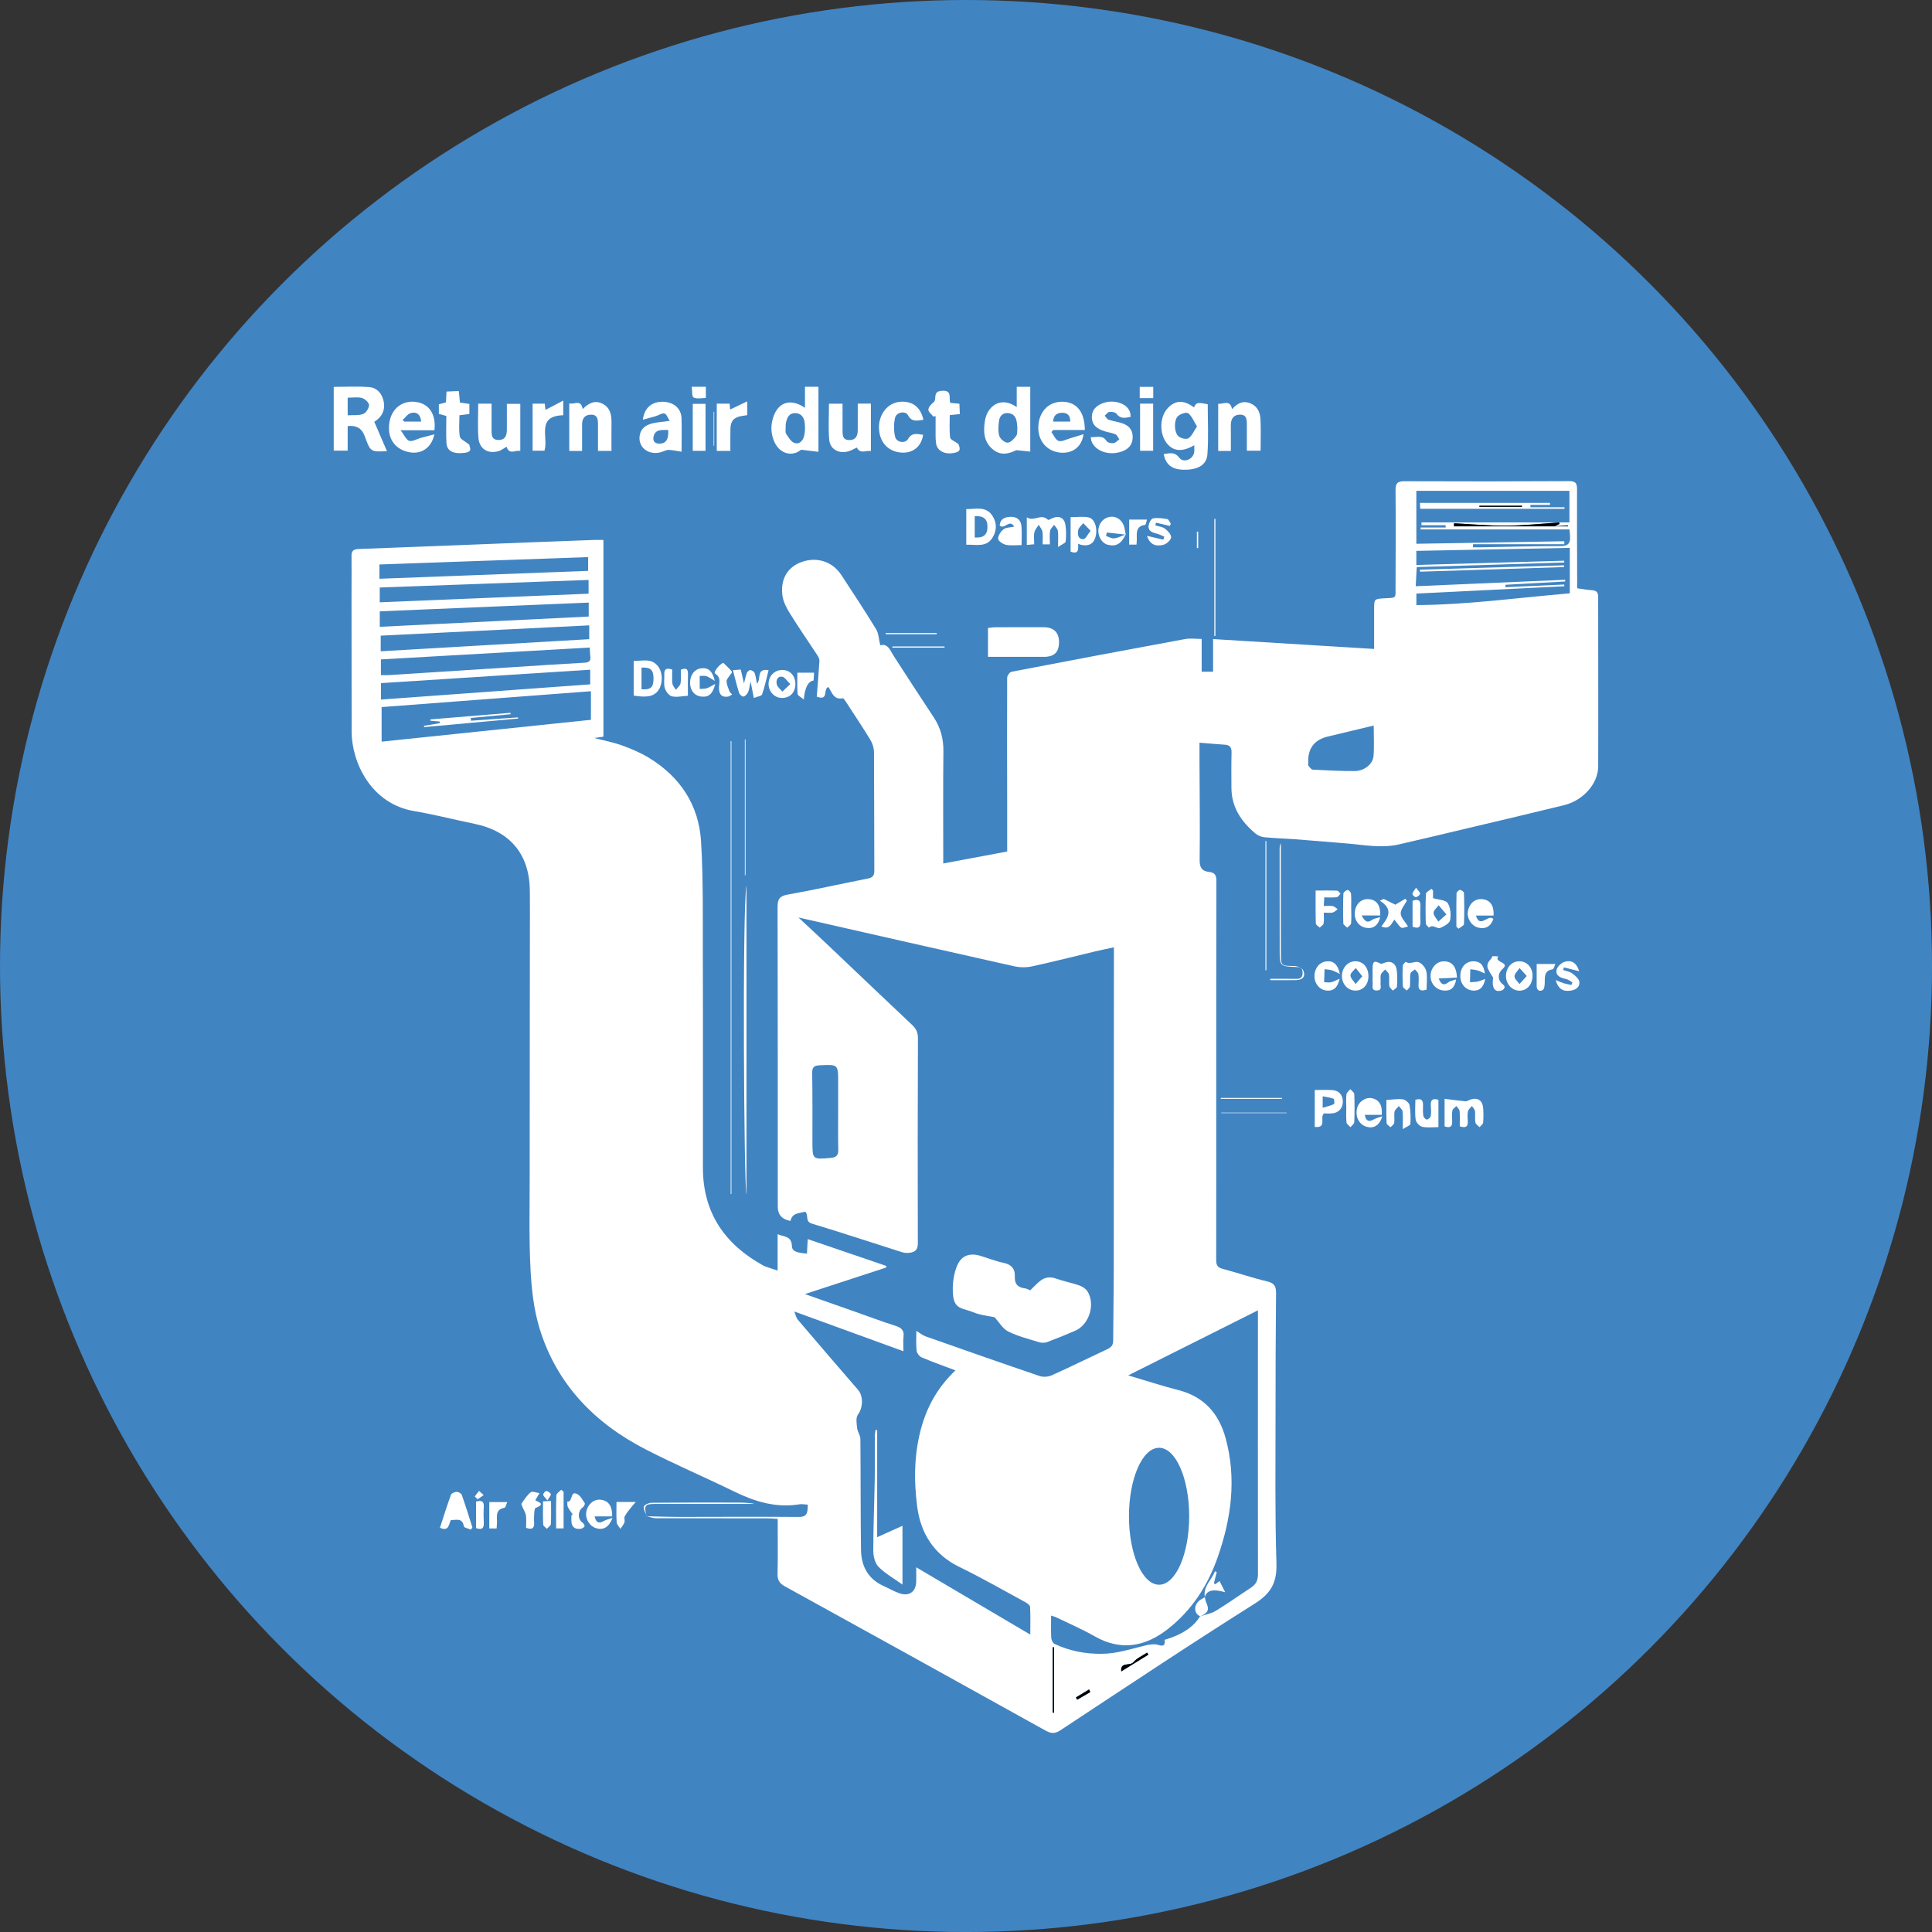
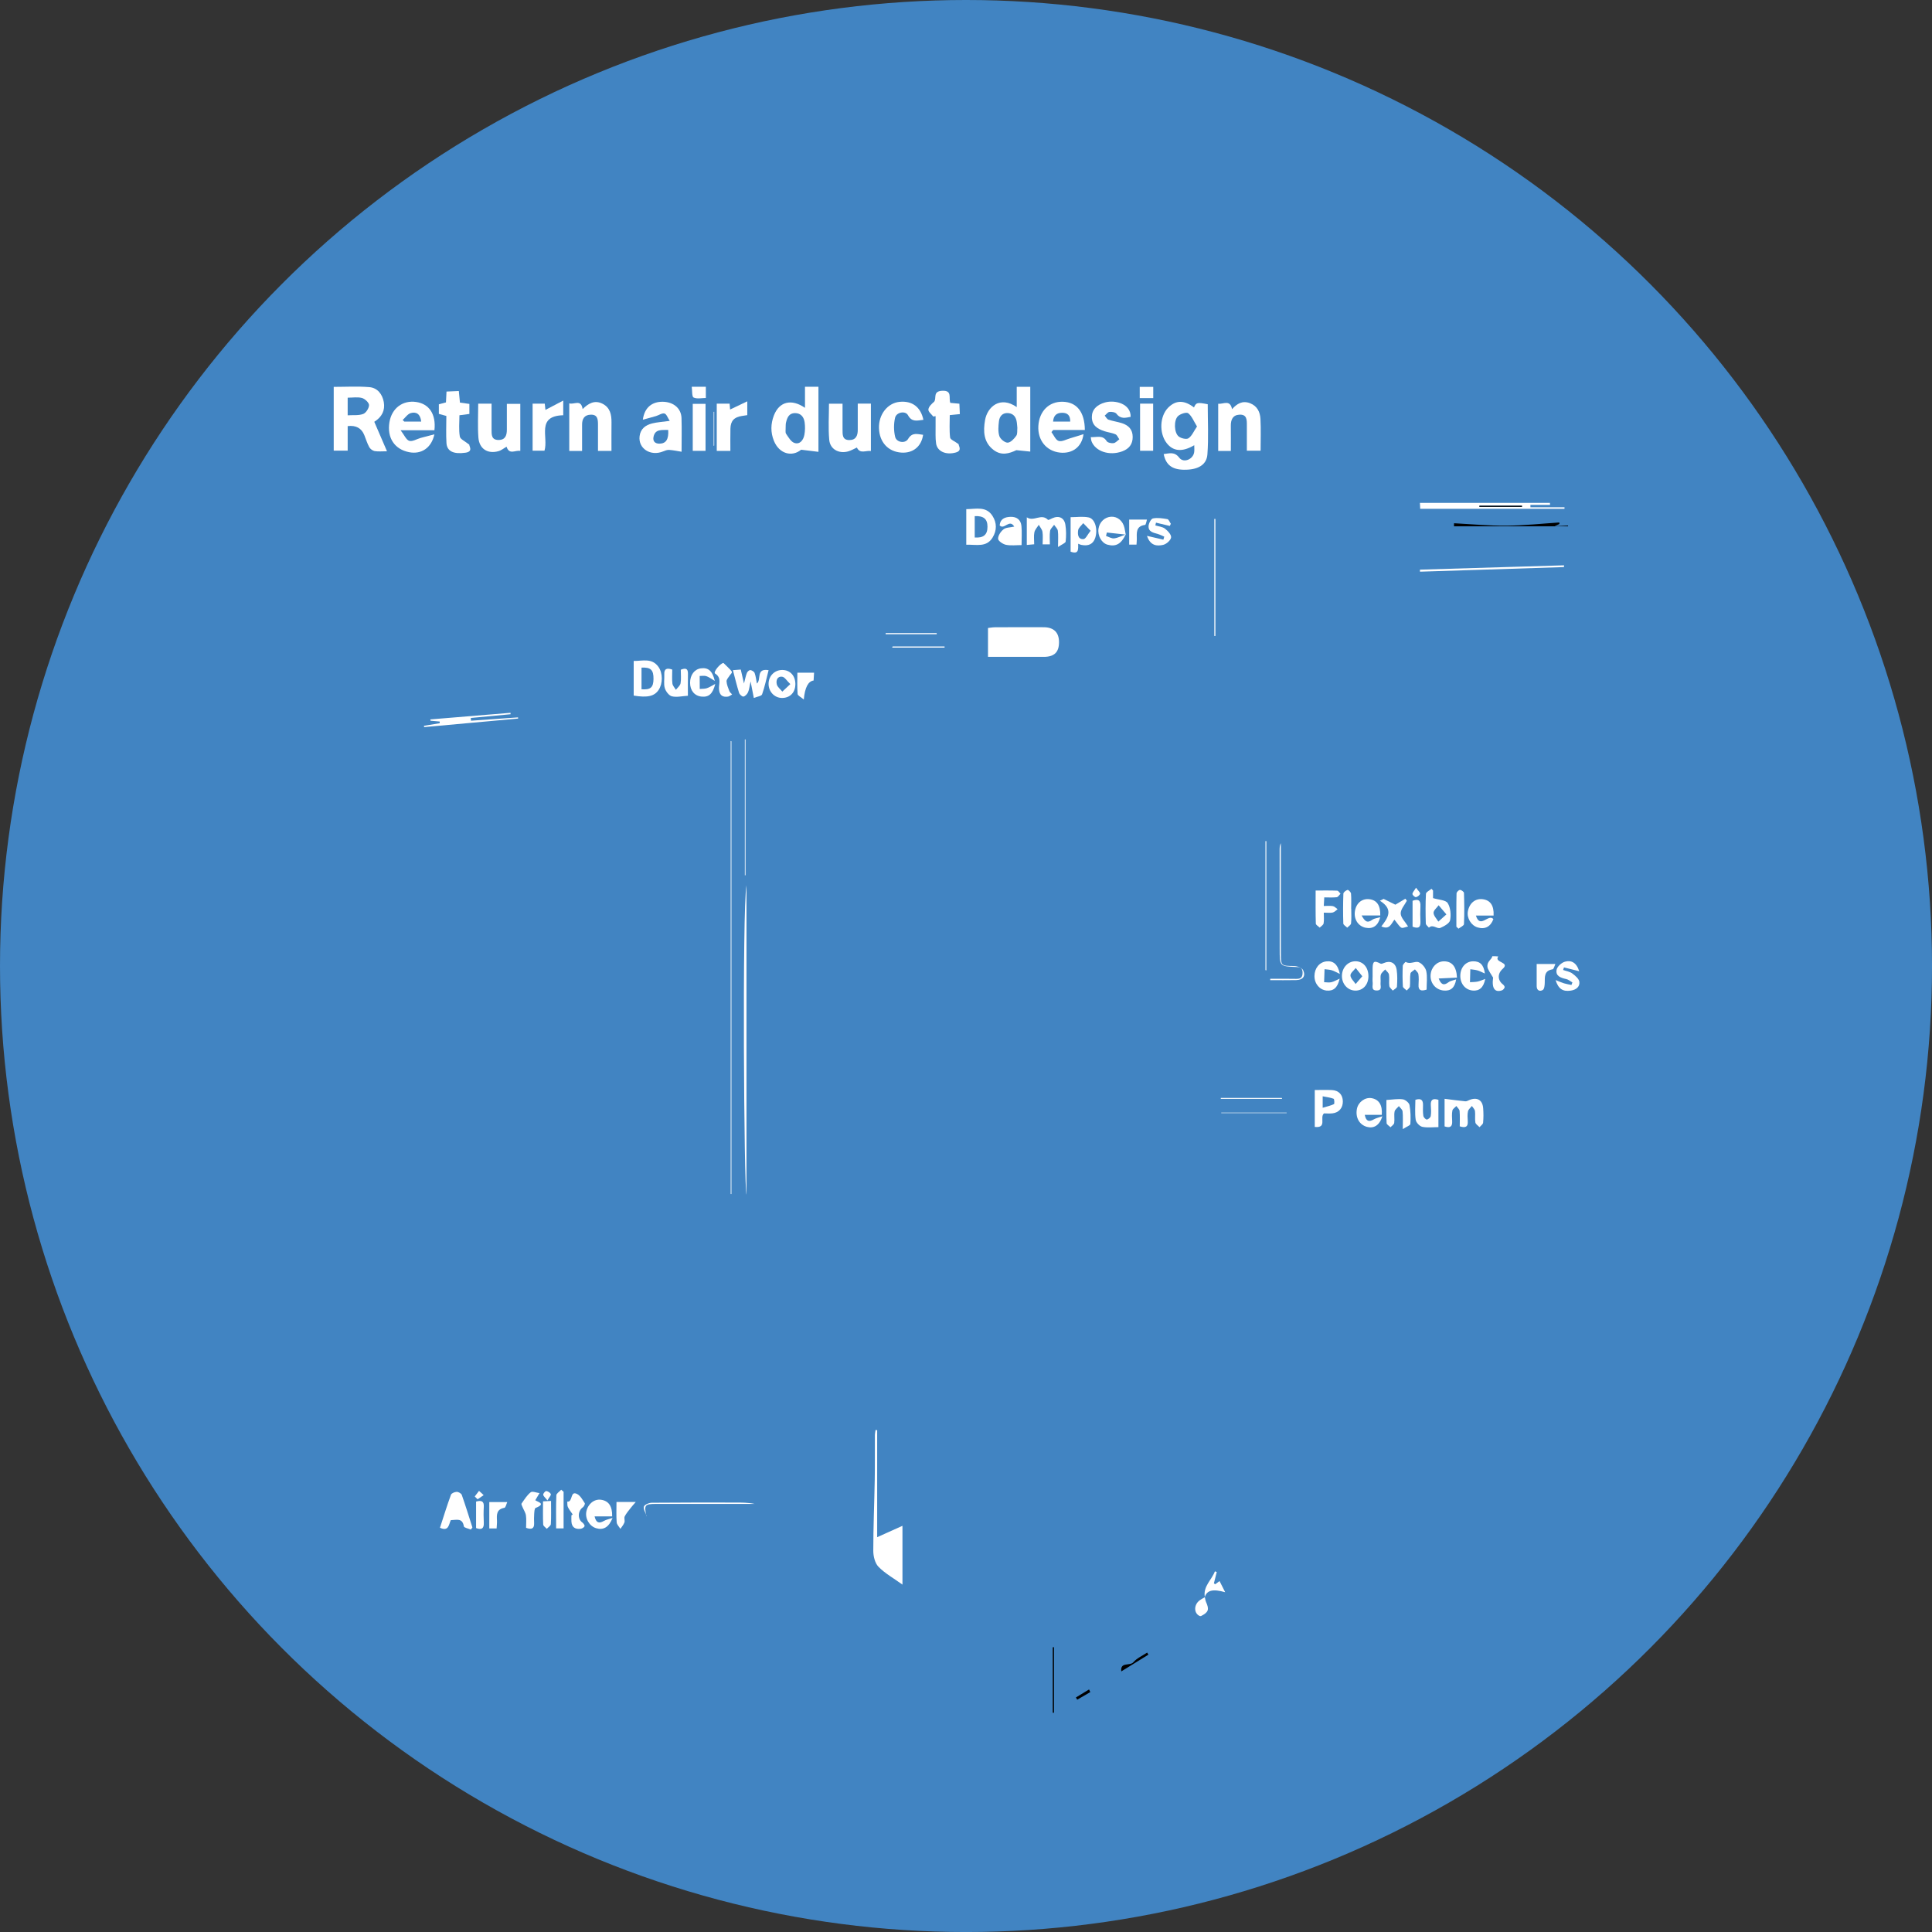
<svg xmlns="http://www.w3.org/2000/svg" id="Layer_2" data-name="Layer 2" viewBox="0 0 825.09 825.09">
  <rect x="0" y="0" width="825.09" height="825.09" fill="#333333" stroke="none" />
  <defs>
    <style>      .cls-1 {        fill: #fff;      }      .cls-2 {        fill: #4184c2;      }    </style>
  </defs>
  <g id="Layer_1-2" data-name="Layer 1">
    <circle class="cls-2" cx="412.55" cy="412.55" r="412.55" />
    <g>
-       <path class="cls-1" d="m276.08,647.54c4.79.1,9.58.28,14.36.28,16.9.01,33.8-.14,50.7.01,3.95.04,3.72-2.26,3.84-5.23-1.24-.07-2.42-.35-3.52-.17-9.91,1.62-18.9-1.05-27.71-5.35-12.63-6.17-25.59-11.7-38.08-18.13-21.82-11.22-37.98-27.87-45.27-51.7-2.45-8.02-3.39-16.68-3.83-25.11-.67-12.83-.37-25.71-.36-38.57,0-38.16.06-76.32.1-114.48,0-2.72-.04-5.45-.03-8.17.04-15.79-8.2-25.91-23.59-29.08-8.65-1.78-17.21-4-25.91-5.47-18.32-3.09-26.58-20.78-26.61-33.89-.03-19.64-.04-39.28-.05-58.91,0-5.35.07-10.69,0-16.04-.03-2.21.74-2.98,3.06-3.07,24.3-.88,48.59-1.88,72.89-2.83,9.15-.36,18.3-.69,27.46-1.03,1.29-.05,2.58,0,4.17,0v84.01c-1.43.21-2.7.39-3.92.57,3.92,1.02,7.99,1.78,11.83,3.16,3.98,1.43,7.95,3.12,11.55,5.31,13.37,8.15,21.31,20.22,22.24,35.76.99,16.53.69,33.14.75,49.71.1,29.9.02,59.79.04,89.69.02,19.14,9.34,32.58,25.72,41.63.66.37,1.4.59,2.12.84,1.21.42,2.44.81,4.06,1.34v-15.54c2.86,1.21,5.98.68,6.12,5.19.08,2.7,3.6,2.77,6.42,3.12.1-1.96.2-3.76.32-6.21,11.4,3.89,22.49,7.67,33.57,11.46-.02.23-.05.45-.07.68-11.36,3.71-22.73,7.43-34.7,11.34,7.21,2.54,13.93,4.9,20.64,7.26,6.07,2.14,12.09,4.4,18.21,6.36,2.51.8,3.59,2.01,3.26,4.67-.22,1.82-.04,3.69-.04,6.12-15.45-5.63-30.6-11.14-46.63-16.98.69,1.67.87,2.74,1.47,3.44,8.55,10.04,17.12,20.05,25.77,30.01,2.39,2.75,2.09,7.79-.05,10.63-.96,1.28-.54,3.8-.33,5.72.17,1.57,1.37,3.07,1.39,4.61.16,15.82.05,31.63.27,47.45.1,6.92,3.02,12.41,9.67,15.39,2.28,1.03,4.47,2.32,6.83,3.13,4.05,1.38,6.89-.66,7.06-4.87.08-1.92.01-3.84.01-6.26,16.34,9.64,32.13,18.95,48.72,28.74,0-4.6.12-8.25-.1-11.88-.05-.74-1.31-1.58-2.18-2.05-9.29-5.04-18.47-10.33-27.97-14.94-11.03-5.34-16.61-14.54-18.07-25.92-1.48-11.55-1.3-23.28,2.1-34.7,2.67-8.97,7.27-16.71,14.27-23.34-4.98-1.88-9.77-3.57-14.43-5.55-.99-.42-2.06-1.85-2.17-2.91-.31-2.76-.1-5.57-.1-8.42,1.64,1,2.66,1.9,3.85,2.32,16.24,5.72,32.49,11.43,48.79,16.97,1.54.52,3.69.36,5.18-.31,7.95-3.57,15.77-7.45,23.67-11.13,1.62-.76,2.55-1.64,2.56-3.59.03-10.14.24-20.28.25-30.42.05-44.08.05-88.15.07-132.23,0-1.62,0-3.24,0-5.41-2.96.64-5.47,1.14-7.96,1.73-9.02,2.15-18,4.45-27.05,6.41-2.44.53-5.19.49-7.63-.05-30.51-6.82-60.98-13.77-92.09-20.83,4.68,4.37,9.02,8.37,13.29,12.43,11.79,11.18,23.52,22.42,35.36,33.55,1.75,1.65,2.39,3.31,2.38,5.69-.1,28.48-.14,56.95-.05,85.43,0,2.86.45,5.48-3.25,6.05-1.1.17-2.35.15-3.4-.18-12.87-4.07-25.68-8.34-38.6-12.24-3.05-.92-1.23-3.62-2.84-5.11-2.39.77-5.53.37-6.29,3.97q-5.43-.97-5.43-6.06c0-42.66.02-85.32-.08-127.98,0-3.29.74-4.7,4.29-5.32,11.47-2.04,22.85-4.62,34.28-6.86,2.18-.43,2.75-1.39,2.74-3.5-.09-16.8-.02-33.61-.14-50.41-.01-1.75-.57-3.7-1.48-5.2-3.39-5.59-7.03-11.03-10.6-16.52-.35-.53-.94-1.43-1.26-1.36-3.86.77-4.6-2.46-6.07-4.79-2.55.54.36,6.13-5.04,4.1.39-4.89.85-10.07,1.15-15.27.05-.83-.47-1.79-.97-2.55-3.88-5.93-7.94-11.75-11.67-17.77-1.46-2.35-2.84-5.04-3.18-7.71-.89-7.06,2.35-12.16,8.32-14.25,6.51-2.27,13.11-.13,16.87,5.62,5.02,7.66,10.06,15.31,14.83,23.12,1.11,1.81,1.14,4.28,1.77,6.89,3.29-.92,4.17,2.08,5.68,4.42,5.67,8.8,11.37,17.58,17.15,26.31,2.93,4.43,4.2,9.16,4.14,14.5-.17,15.8-.06,31.61-.06,47.94,9.02-1.69,17.82-3.34,27.3-5.12,0-6.34,0-12.63,0-18.92-.03-18.41-.09-36.82-.01-55.23,0-.9,1.06-2.46,1.83-2.6,24.71-4.76,49.43-9.42,74.18-13.98,2.18-.4,4.5-.05,7.06-.05v13.99h4.88v-13.93c22.94,1.41,45.58,2.8,68.77,4.22,0-5.93.01-11.35,0-16.77-.01-4.57-.02-4.6,4.37-4.86,5.41-.32,4.77.26,4.78-5.22.05-13.64.12-27.28,0-40.91-.03-3,.84-3.88,3.88-3.86,23.44.11,46.89.08,70.33-.04,2.68-.01,3.31.91,3.3,3.41-.06,12.98.02,25.97.05,38.95,0,1.07,0,2.13,0,3.39,2.32.31,4.34.71,6.38.83,1.96.12,2.6,1,2.59,2.9-.01,24.11.1,48.22.01,72.34-.03,7.4-6.43,14.55-14.55,16.55-13.86,3.41-27.76,6.67-41.65,9.96-9.64,2.29-19.28,4.59-28.94,6.81-7.5,1.72-14.96.18-22.43-.43-7.27-.6-14.55-1.22-21.82-1.77-4.34-.33-8.7-.43-13.03-.85-1.34-.13-2.84-.7-3.87-1.55-6.1-5.07-10.3-11.24-10.34-19.54-.03-5.02-.08-10.04.05-15.06.05-2.17-.67-3.25-2.88-3.39-3.46-.22-6.92-.54-10.81-.85,0,2.54,0,4.9,0,7.26.05,14.29.24,28.58.07,42.87-.04,3.19,1.01,4.74,3.94,5.04,2.46.25,3.22,1.36,3.21,3.82-.08,30.33-.06,60.66-.07,91,0,23.65.03,47.3-.02,70.95,0,2.04.5,3.15,2.64,3.72,6.42,1.71,12.72,3.88,19.18,5.41,3.17.75,3.78,2.25,3.75,5.18-.18,17.34-.22,34.69-.22,52.03,0,21.05-.27,42.12.38,63.16.25,8.13-2.21,12.78-9.23,17.2-27.96,17.6-55.44,35.94-83.03,54.12-2.37,1.56-3.99,1.43-6.38.11-37.06-20.61-74.17-41.14-111.31-61.59-2.35-1.29-3.18-2.75-3.11-5.37.18-6.54.07-13.09.08-19.64,0-1.17,0-2.35,0-3.78-1.76-.1-3.15-.25-4.54-.25-15.82-.01-31.64.02-47.46-.04-1.33,0-2.66-.56-3.98-.87,0,0-.1.06-.1.06Zm236.43,42.65c.12,0,.24,0,.36,0,2.13-.73,4.48-1.11,6.35-2.25,5.11-3.13,9.99-6.62,15.01-9.89,2.11-1.37,3-3.08,3-5.69-.06-35.98-.02-71.97-.01-107.95,0-1.36,0-2.71,0-4.81-18.82,9.44-36.96,18.53-55.41,27.78,7.53,2.22,14.44,4.49,21.47,6.29,10.98,2.81,17.29,10.05,20.16,20.6,4.7,17.27,2.4,34.16-3.38,50.7-4.25,12.16-11.09,22.75-21.32,30.74-9.65,7.53-20.04,9.51-31.3,3.07-5.19-2.96-10.72-5.34-16.1-7.95-.71-.34-1.49-.54-2.45-.88,0,3.43-.11,6.49.06,9.53.05.9.65,2.23,1.38,2.57,6.39,3.01,13.12,4.31,20.24,4.24,6.43-.06,12.37-2.08,18.47-3.54,1.8-.43,3.9-.79,5.58-.26,2.54.8,2.98-.03,2.78-2.19,7.28-2.08,12.58-5.63,15.12-10.11Zm130.4-440.45c.01.34.02.68.03,1.03,8.36-.38,16.73-.76,25.09-1.14,0,.25.01.49.02.74-21.04,1.04-42.07,2.08-63.17,3.13v4.91c22.14-.12,43.82-3.21,65.53-5.02v-19.42c-22,.43-43.72.86-65.55,1.29v6.03c21.17-.61,42.16-1.22,63.15-1.83,0,.26.01.51.02.77-20.87.65-41.74,1.29-63,1.95-.16,3.06-.29,5.59-.42,8.18,21.54-.93,42.67-1.85,63.8-2.76,0,.24.02.49.03.73-8.51.47-17.02.94-25.53,1.41Zm-35.85-25.45c0-.39,0-.79,0-1.18h63.19v-13.5h-65.38v22.62c21.22-.36,42.2-.72,63.19-1.08,0,.42,0,.85.01,1.27h-38.99c-.01.44-.03.87-.04,1.31,1.24,0,2.48.02,3.72,0,11.29-.19,22.58-.51,33.87-.52,3.17,0,4.04-1.37,3.88-4.11-.05-.96-.13-1.91-.21-3.01h-63.6c0-.27-.02-.53-.02-.8h10.71c0-.33-.01-.67-.02-1h-10.31Zm-444.08,77.68v14.76c30.09-3.14,59.8-6.23,89.39-9.32v-12.21c-30.02,2.27-59.71,4.52-89.39,6.77Zm-.29-3.21c30.07-2.19,59.78-4.34,89.37-6.5v-6.25c-29.93,1.92-59.64,3.82-89.37,5.73v7.01Zm-.02-10.44c1.39,0,2.37.05,3.35,0,17.95-1.14,35.9-2.3,53.85-3.45,9.9-.64,19.79-1.31,29.7-1.85,1.96-.11,2.82-.72,2.54-2.73-.16-1.15-.16-2.33-.24-3.74-29.96,1.7-59.59,3.38-89.2,5.06v6.72Zm-.48-20.63c29.95-1.47,59.57-2.92,89.23-4.38v-5.96c-29.88,1.25-59.52,2.48-89.23,3.72v6.61Zm89.45-.62c-29.96,1.48-59.52,2.94-89.05,4.4v6.67c29.81-1.73,59.35-3.45,89.05-5.17v-5.9Zm-.28-19.4c-29.94,1.09-59.51,2.16-89.19,3.24v6.32c29.84-1.23,59.48-2.45,89.19-3.68v-5.88Zm-89.32-.5c29.96-1.13,59.55-2.25,89.13-3.37v-5.88c-29.81,1.05-59.41,2.1-89.13,3.15v6.1Zm424.62,62.69c-6.94,1.66-13.26,3.18-19.58,4.69q-8.75,2.09-8.38,11.19c.02.44-.13,1,.09,1.28.52.65,1.19,1.63,1.84,1.66,5.97.32,11.96.65,17.94.61,4.08-.03,7.73-2.94,8.01-6.41.34-4.08.08-8.22.08-13.03Zm-228.69,164.52h-.02c0-4.02,0-8.05,0-12.07.01-7.79.02-7.73-7.9-7.36-2.26.11-3.23.72-3.19,3.23.16,9.79.09,19.58.1,29.37,0,7.68.05,7.67,7.89,6.94,2.27-.21,3.22-1.08,3.15-3.47-.14-5.54-.05-11.09-.05-16.64Zm308-250.61c-.02-.21-.04-.42-.06-.63-7.54.49-15.07,1.31-22.61,1.37-7.44.06-14.9-.66-22.34-1.04,0,.44-.02.88-.03,1.32h48.71c0-.11.01-.23.02-.34-1.62.08-3.24.17-5.72.3,1.23-.59,1.64-.78,2.04-.97Zm-215.86,479.69c-.18,0-.35.02-.53.03v27.97c.18,0,.35-.01.53-.02v-27.98Zm40.33,3.18c-.19-.29-.37-.58-.56-.88-1.99,1.33-4.36,2.34-5.86,4.1-1.49,1.75-5.69-.29-5.18,3.94,3.9-2.41,7.74-4.78,11.59-7.16Zm-24.83,15.99c-.17-.37-.35-.75-.52-1.12-1.87,1.14-3.74,2.27-5.61,3.41.18.32.37.64.55.96,1.86-1.08,3.72-2.16,5.58-3.24Z" />
-       <path class="cls-1" d="m439.96,551.06c1.57-1.5,2.8-2.88,4.23-4.01,2-1.57,4.19-1.93,6.74-1.03,3.27,1.16,6.73,1.8,10.01,2.94,1.32.46,2.77,1.41,3.49,2.56,3.45,5.47.72,14.16-5.17,16.75-3.97,1.74-7.99,3.37-12.05,4.88-1.01.38-2.36.39-3.41.07-4.47-1.38-9.1-2.53-13.24-4.6-2.35-1.17-3.88-3.97-5.84-6.1-1.82-.34-4.18-.67-6.48-1.24-1.79-.44-3.48-1.29-5.26-1.77-4.33-1.16-5.99-2.29-6.08-8.62-.05-3.48.53-7.23,1.88-10.42,1.84-4.35,5.46-5.49,9.87-4.16,3.33,1,6.6,2.33,9.99,3.02,3.28.67,4.91,2.58,4.75,5.6-.17,3.43,1.26,4.92,4.43,5.31.73.09,1.41.53,2.12.81Z" />
      <path class="cls-1" d="m159.84,180.13c1.82,4.23,3.53,8.19,5.43,12.59-2.1,0-3.74.19-5.29-.08-.85-.15-1.86-.92-2.29-1.69-.88-1.61-1.41-3.41-2.11-5.13q-1.82-4.49-7.1-3.85v10.49h-5.96v-27.24c5.08,0,10.18-.31,15.21.11,3.48.29,5.56,3.01,6.17,6.37.63,3.53-.78,6.39-4.06,8.43Zm-11.36-2.77c2.44-.15,4.74.15,6.65-.58,1.2-.46,2.48-2.48,2.47-3.79-.02-1.06-1.75-2.67-3-3.02-1.88-.51-4.01-.13-6.12-.13v7.52Z" />
      <path class="cls-1" d="m496.96,193.92c2.58-.32,4.64-1.09,6.67,1.56,1.85,2.42,5.95.69,6.37-2.4.13-.96.02-1.95.02-2.94-5.09,3.01-9.04,2.67-11.82-.97-3.25-4.27-2.91-11.5.71-15.1,3.26-3.25,6.83-3.27,11-.06.91-2.13,1.39-2.25,5.87-1.37,0,7.13.39,14.31-.14,21.42-.34,4.6-4.22,6.65-10.09,6.55-4.97-.08-7.66-2.07-8.58-6.69Zm14.24-11.78c-1.39-2.25-2.19-4.43-3.75-5.66-.73-.58-3.32.25-4.35,1.21-1.88,1.74-1.7,7.1.25,8.69,1.02.83,3.33,1.38,4.2.79,1.47-.99,2.25-2.98,3.64-5.02Z" />
      <path class="cls-1" d="m421.94,280.51v-12.32c1.04-.11,1.98-.3,2.92-.3,6.97-.03,13.95-.07,20.92-.02,4.3.03,6.51,2.28,6.49,6.42-.02,4.3-2.06,6.23-6.53,6.23-7.82,0-15.64,0-23.81,0Z" />
      <path class="cls-1" d="m439.99,192.86c-2.11-.22-4.02-.41-5.93-.61-3.02,1.43-6.34,2.48-9.7-.06-4.33-3.27-4.51-8-3.68-12.77.98-5.67,6.48-10.52,13.53-5.56v-8.66h5.78v27.66Zm-5.51-10.07c-.09-.95-.13-1.71-.24-2.46-.29-2.16-1.37-3.71-3.66-3.91-2.41-.21-3.71,1.33-3.96,3.46-.25,2.1-.45,4.4.17,6.35.4,1.26,2.35,2.85,3.55,2.81,1.28-.04,2.76-1.65,3.66-2.92.61-.85.36-2.31.47-3.32Z" />
      <path class="cls-1" d="m349.53,192.96c-2.49-.3-4.51-.55-7.4-.9-3.85,3.17-9.32,1.87-11.63-3.82-1.45-3.59-1.37-7.24,0-10.81,2.28-5.92,7.49-7.26,13.28-3.26v-9h5.75v27.8Zm-14.01-10.44c.05,1.07-.22,2.14.2,2.75,1,1.47,2.1,3.43,3.57,3.9,2.35.75,3.8-1.25,4.22-3.42.34-1.77.37-3.67.11-5.46-.32-2.19-1.59-3.85-4.07-3.87-2.61-.01-3.38,1.95-3.87,4.03-.17.72-.12,1.5-.15,2.06Z" />
      <path class="cls-1" d="m374.61,610.8v45.68c3.64-1.64,7.05-3.17,10.8-4.86v25.11c-3.77-2.72-7.42-4.74-10.23-7.6-1.52-1.55-2.23-4.51-2.23-6.84,0-10.12.44-20.24.62-30.36.11-6.32.03-12.64.07-18.97,0-.76.18-1.52.28-2.28.23.04.46.08.69.12Z" />
      <path class="cls-1" d="m462.73,185.42c-.71,5.54-4.84,8.43-10.06,7.87-5.82-.63-9.6-5.32-9.22-11.43.39-6.3,4.57-10.43,10.4-10.29,5.99.15,9.39,4.35,9.45,12.06h-13.52l-.74.91c1.01,1.32,1.79,3.37,3.08,3.77,1.38.43,3.26-.66,4.9-1.13,1.8-.52,3.58-1.1,5.7-1.76Zm-5.68-5.38c.05-2.59-1.09-3.78-3.51-3.75-2.48.02-3.62,1.32-3.8,3.75h7.31Z" />
      <path class="cls-1" d="m185.52,185.47c-1.27,5.9-5.65,8.64-10.77,7.65-6.28-1.22-9.54-6.18-8.43-12.84.99-5.92,5.64-9.44,11.4-8.61,5.59.8,8.56,5.26,7.81,12.08h-14.44c1.59,2.07,2.4,4.13,3.69,4.52,1.38.41,3.22-.79,4.88-1.25,1.76-.49,3.54-.93,5.86-1.54Zm-5.64-5.42c-.32-3.18-2.06-4.33-4.47-3.63-1.32.38-2.31,1.91-3.44,2.93.23.23.46.47.69.7h7.22Z" />
      <path class="cls-1" d="m354.04,172.41h5.78c0,3.74-.02,7.4,0,11.06.02,2.08-.16,4.47,2.9,4.47,2.84,0,3.62-1.93,3.6-4.41-.02-3.67,0-7.35,0-11.17h5.61v20.26c-2.16-.35-4.6,1.4-5.98-1.49-1.27.57-2.49,1.32-3.82,1.67-3.94,1.05-7.63-.96-7.99-4.96-.46-5.04-.11-10.16-.11-15.43Z" />
      <path class="cls-1" d="m291.08,192.92c-1.83-.29-3.57-.67-5.32-.78-.83-.05-1.73.3-2.53.63-5.39,2.23-10.75-1.21-10.08-6.51.4-3.17,2.57-4.73,5.36-5.43,2.19-.55,4.49-.67,7.51-1.09-.85-1.27-1.36-2.92-2.24-3.14-1.05-.27-2.39.72-3.63,1.09-1.75.52-3.53.98-5.61,1.55.68-5.19,3.93-7.75,8.58-7.66,4.53.09,7.8,2.82,7.93,6.95.15,4.56.03,9.12.03,14.4Zm-5.71-9.31c-2.75.09-5.66-.5-6.3,3.1-.32,1.82.78,2.82,2.67,2.76,2.7-.08,3.89-1.88,3.63-5.86Z" />
      <path class="cls-1" d="m525.65,192.59h-5.4v-20.16c2.21.25,5.09-1.95,5.91,2.31,2.11-2.37,4.49-3.8,7.74-2.52,3.05,1.2,4.24,3.78,4.4,6.7.24,4.43.06,8.88.06,13.56h-5.87c0-3.57-.02-7.22,0-10.87.01-2.28.04-4.69-3.16-4.52-2.86.15-3.72,2.15-3.69,4.76.05,3.46.01,6.92.01,10.74Z" />
      <path class="cls-1" d="m222.2,172.47v20.1c-2.12-.44-4.71,1.86-5.87-1.81-1.1.63-2.2,1.57-3.46,1.92-4.6,1.29-8.2-.99-8.56-5.79-.36-4.74-.08-9.52-.08-14.49h5.7c0,3.76-.01,7.43,0,11.09,0,2.12-.09,4.41,2.97,4.41,2.92,0,3.56-1.99,3.56-4.42,0-3.59,0-7.17,0-11.01h5.73Z" />
      <path class="cls-1" d="m248.58,192.58h-5.47v-20.33c2.02.69,5.05-1.97,5.71,2.46,2.42-2.41,5.1-3.99,8.46-2.31,3.28,1.64,3.91,4.67,3.87,8.01-.05,4-.01,8-.01,12.15h-5.76c0-3.84.02-7.5,0-11.17-.01-2.15-.08-4.39-3.09-4.3-2.74.08-3.73,1.8-3.7,4.35.03,3.58,0,7.17,0,11.14Z" />
      <path class="cls-1" d="m465.82,186.68c2.66.14,5.07-1.04,6.79,1.7.43.68,1.99,1,2.96.87.87-.11,1.64-1.06,2.45-1.64-.53-.73-.92-1.81-1.63-2.13-1.47-.65-3.14-.81-4.69-1.32-2.95-.96-5.41-2.44-5.41-6.07,0-3.05,2.02-5.22,5.67-6.23,4.21-1.16,11.01.52,10.9,6.16-2.18.41-4.25,1.05-6.03-1.3-.51-.68-2-.92-2.99-.82-.73.07-1.37,1.03-2.06,1.59.53.6.95,1.5,1.61,1.73,1.84.63,3.81.89,5.68,1.48,2.85.9,4.66,2.68,4.66,5.92,0,3.15-1.61,5.07-4.45,6.13-5.49,2.04-11.53.03-13.16-4.37-.14-.38-.15-.82-.29-1.7Z" />
      <path class="cls-1" d="m394.35,179.29c-2.63.31-4.91,1.11-6.58-1.97-1.08-2-4.95-1.32-5.51,1.07-.61,2.61-.6,5.59.03,8.19.59,2.41,4.3,2.95,5.52.89,1.76-2.98,4.03-2.05,6.42-1.78-.74,5.05-4.37,7.94-9.32,7.6-5.64-.4-9.35-4.46-9.53-10.44-.18-5.82,3.64-10.71,8.76-11.23,5.34-.54,9.05,2.13,10.21,7.68Z" />
      <path class="cls-1" d="m398.58,177.9c-.76-1-2.17-2.05-2.1-2.98.09-1.24,1.35-2.39,2.48-3.38,1.11-1.54-.69-4.43,3.37-4.65,4.54-.25,2.7,3.12,3.52,5.17,1.17.1,2.32.21,3.87.35.06,1.43.13,2.85.2,4.44-1.47.15-2.64.26-4.31.43,0,3.17-.23,6.41.15,9.57.11.91,1.99,1.61,3.62,2.82-.05.73,1.7,2.77-1.2,3.58-4.19,1.17-7.89-.45-8.4-3.82-.37-2.45-.18-4.98-.22-7.48-.02-1.41,0-2.82,0-4.23-.32.06-.65.11-.97.17Z" />
      <path class="cls-1" d="m200.42,189.91c-.09.65,1.78,2.95-1.66,3.43-5.04.71-7.87-.6-8.09-4.13-.23-3.79-.05-7.6-.05-11.57-1.09-.3-2.08-.58-3.2-.89v-4.08c.94-.25,1.93-.52,3.04-.82.07-1.45.14-2.83.23-4.63,1.71-.07,3.35-.15,5.26-.23.17,1.78.32,3.25.48,4.95,1.25.17,2.49.34,4.03.56v4.28c-1.22.16-2.56.34-4.25.56,0,3.09-.34,6.16.17,9.09.2,1.17,2.27,2.02,4.05,3.48Z" />
      <path class="cls-1" d="m306.11,172.38h5.48c.09,1.09.17,2.03.21,2.51,2.19-1.05,4.55-2.17,7.34-3.5v5.9c-.89.14-1.62.25-2.35.36-3.28.51-4.77,2.1-4.85,5.42-.07,3.11-.02,6.23-.02,9.5h-5.82v-20.19Z" />
      <path class="cls-1" d="m240.54,171.09v6.24c-11.66.33-6.23,9.34-8.01,15.14h-5.07v-20.08h5.19c.11,1.03.22,1.98.29,2.66,2.25-1.18,4.61-2.41,7.59-3.97Z" />
      <path class="cls-1" d="m616.93,481.04v-11.78c3.03.38,5.94.78,8.87,1.07.53.05,1.12-.3,1.65-.53,3.32-1.4,5.7-.07,5.96,3.47.15,2.06.17,4.15-.03,6.2-.07.68-.99,1.28-1.52,1.91-.62-.66-1.64-1.26-1.78-2.01-.28-1.59.04-3.27-.17-4.88-.1-.77-.86-1.45-1.32-2.17-.58.76-1.49,1.44-1.67,2.29-.29,1.36-.18,2.82-.09,4.23.15,2.25-.77,3.02-3.42,2.18,0-2.08.12-4.34-.07-6.57-.06-.74-.9-1.41-1.38-2.11-.59.65-1.56,1.22-1.7,1.95-.28,1.48-.16,3.04-.09,4.56.1,2.2-.77,3.04-3.27,2.18Z" />
      <path class="cls-1" d="m312.36,316.58v193.34c-.1,0-.2,0-.3,0v-193.46c.1.04.2.07.3.11Z" />
      <path class="cls-1" d="m438.52,220.94c3.04,2.02,6.15-1.87,9.04,1.06.19.19,1.22-.39,1.83-.67,2.79-1.28,5.12-.27,5.6,2.79.37,2.34.37,4.79.12,7.14-.07.67-1.59,1.19-3.26,2.35,0-3.09.17-5.04-.08-6.94-.12-.9-1.04-1.69-1.6-2.53-.6.87-1.58,1.68-1.72,2.61-.28,1.8-.08,3.66-.08,5.72h-3.1c0-1.9.2-3.66-.07-5.35-.17-1.05-1.03-2-1.58-2.99-.65,1.06-1.63,2.05-1.87,3.19-.32,1.56-.08,3.23-.08,5.12-1.05.1-1.96.18-3.16.29v-11.79Z" />
      <path class="cls-1" d="m295.85,192.54v-20.07h5.46v20.07h-5.46Z" />
      <path class="cls-1" d="m486.89,192.51v-20.13h5.58v20.13h-5.58Z" />
      <path class="cls-1" d="m201.09,653.23c-1.04-.45-2.89-.77-2.99-1.37-.6-3.75-3.18-2.7-5.58-2.66-.87,1.84-.86,4.99-4.63,3.25,1.53-4.68,2.99-9.43,4.7-14.1.24-.66,1.61-1.21,2.47-1.23.73-.01,1.92.66,2.15,1.3,1.62,4.6,3.05,9.26,4.54,13.91-.22.3-.44.6-.66.89Z" />
      <path class="cls-1" d="m412.66,217.44c4.25-.04,8.47-1.36,11.19,2.87,1.93,3,1.89,6.22.06,9.24-2.64,4.36-6.94,2.94-11.25,3.09v-15.2Zm3.61,2.97v9.13c3.77.28,5.46-1.18,5.45-4.6,0-3.28-1.6-4.69-5.45-4.53Z" />
      <path class="cls-1" d="m270.63,297.05v-14.78c3.78.04,7.74-1.38,10.53,2.47,1.95,2.68,1.94,7.17.11,9.91-1.79,2.69-4.77,3.39-10.64,2.41Zm3.34-11.92v9.23c3.86.3,5.07-.76,5.12-4.38.05-3.87-1.16-5.07-5.12-4.86Z" />
      <path class="cls-1" d="m320.54,291.04c-.47,2.12-.57,3.45-1.08,4.59-.35.79-1.19,1.69-1.95,1.85-.51.11-1.65-.88-1.87-1.57-.98-3.1-1.73-6.27-2.64-9.71,1.22-.09,2.14-.16,3.36-.26.42,1.84.82,3.56,1.37,5.96.51-1.94.75-3.29,1.25-4.54.22-.54,1.03-1.25,1.48-1.19.67.09,1.61.67,1.82,1.26.51,1.41.66,2.96.96,4.49,2.01-1.58-.54-6.66,5-5.71-.91,3.54-1.61,7.02-2.78,10.33-.28.77-2.17.97-3.53,1.53-.48-2.47-.83-4.26-1.37-7.01Z" />
      <path class="cls-1" d="m561.49,465.51c2.57,0,4.95-.09,7.32.02,2.92.14,4.62,1.98,4.67,4.81.05,2.79-1.66,4.83-4.43,5.13-1.28.14-2.59.02-3.62.02-2,1.68,1.48,6.37-3.94,5.78v-15.76Zm3.38,7.58c1.83-.55,3.4-.89,4.82-1.57.28-.13.17-2.16-.16-2.28-1.46-.55-3.06-.73-4.66-1.05v4.9Z" />
      <path class="cls-1" d="m622.21,417.51c-2.61.12-5.06.24-7.8.37.99,2.47,2.06,3.24,4.2,1.6.81-.62,1.99-.77,3.27-1.22-.61,3.65-2.37,5.04-5.36,4.76-3.45-.32-5.85-3.25-5.55-6.79.28-3.23,2.68-5.65,5.65-5.68,3.45-.03,5.41,2.25,5.6,6.96Z" />
      <path class="cls-1" d="m612,380.32v3.23c2.48.76,5.42.79,6.27,2.14,1.21,1.94,1.46,4.94,1.03,7.28-.25,1.34-2.53,2.59-4.15,3.29-1.46.63-3.19-1.73-4.91-.09-.46-.59-1.31-1.17-1.33-1.77-.11-4.23-.17-8.48.07-12.7.04-.75,1.54-1.42,2.36-2.12.22.25.44.49.67.74Zm5.71,10.19c-1.41-1.66-2.37-2.78-3.32-3.9-.78,1.08-2.2,2.18-2.17,3.24.03,1.26,1.3,2.49,2.04,3.74.98-.88,1.97-1.76,3.45-3.08Z" />
      <path class="cls-1" d="m460.45,232.21c-.04,2.13.48,4.74-3.23,3.39v-14.73c2.65,0,5.29-.41,7.73.11,2.74.58,3.97,5.16,2.77,8.76-.86,2.61-2.88,3.61-5.99,2.95-.38-.08-.74-.27-1.29-.48Zm5.31-5.54c-1.28-1.33-2.22-2.29-3.15-3.25-.76,1-2,1.92-2.17,3.02-.25,1.64-.14,3.97,2.28,3.8.94-.06,1.76-1.99,3.04-3.57Z" />
      <path class="cls-1" d="m261.42,647.6h-7.49c.64,2.77,1.88,3.15,4,1.93.97-.56,2.15-.76,3.68-1.28-1.56,4.01-3.95,5.31-7,4.4-2.91-.87-4.83-4.17-4.18-7.21.69-3.23,3.39-5.36,6.28-4.94,3.2.46,4.83,2.73,4.72,7.09Z" />
      <path class="cls-1" d="m433.14,224.88c-2.07-3.46-4.26,1.58-6.22-.5.22-2.76,2.18-3.57,4.63-3.66,2.71-.09,4.44,1.31,4.68,3.98.23,2.57.05,5.18.05,8.09-2.24,0-4.52.31-6.66-.12-1.31-.26-3.33-1.64-3.36-2.57-.05-1.36,1.13-3.12,2.31-4.05,1.06-.83,2.82-.76,4.57-1.16Z" />
      <path class="cls-1" d="m590.1,476.11h-7.26c.53,2.7,1.72,3.17,3.87,1.94.98-.56,2.14-.8,3.65-1.33-1.22,3.89-3.63,5.32-6.57,4.53-3.27-.88-5.02-4.04-4.29-7.72.57-2.89,3.46-5,6.22-4.55,3.15.51,4.75,2.96,4.38,7.14Z" />
      <path class="cls-1" d="m589.48,390.96h-8c1.36,2.37,2.29,3.52,4.61,1.83.84-.61,2.06-.69,3.36-1.08-.91,3.67-3.16,5.12-6.26,4.49-3.08-.63-5.01-3.51-4.58-6.86.45-3.51,2.94-5.67,6.13-5.33,3.2.35,4.86,2.61,4.72,6.95Z" />
      <path class="cls-1" d="m637.86,391h-7.55c1.77,5.87,5.43-.98,7.46,1.52-1.17,3.21-3.56,4.5-6.71,3.56-2.79-.83-4.7-3.99-4.18-6.88.64-3.51,3.17-5.58,6.33-5.18,3.24.41,4.86,2.68,4.65,6.97Z" />
      <path class="cls-1" d="m480.77,228.22c-1.96,4.12-4.25,5.39-7.84,4.38-2.49-.71-4.24-3.85-3.8-6.8.43-2.88,2.69-5.01,5.44-5.13,2.72-.12,5.02,1.83,5.66,4.81.2.94.36,1.89.54,2.83-2.7-.3-5.39-.59-8.08-.89-.11.49-.23.98-.34,1.47,1.17.38,2.39,1.18,3.49,1.03,1.69-.23,3.3-1.1,4.94-1.7Z" />
      <path class="cls-1" d="m318.79,378.08v132.12c-1.04-2.32-1.86-121.34,0-132.12Z" />
      <path class="cls-1" d="m586.19,416.7c0-1.09-.02-2.18,0-3.27.08-2.96.71-3.29,3.41-1.89.32.17.92-.06,1.33-.24,2.77-1.23,5.09-.17,5.54,2.89.35,2.35.28,4.79.12,7.17-.04.6-1.15,1.13-1.77,1.69-.52-.65-1.38-1.25-1.48-1.96-.23-1.61.1-3.29-.16-4.89-.13-.79-1.05-1.46-1.62-2.18-.64.73-1.59,1.37-1.84,2.22-.32,1.11.01,2.39-.13,3.57-.14,1.21.84,3.15-1.58,3.19-2.62.04-1.63-2.03-1.79-3.35-.12-.97-.02-1.96-.02-2.94h-.03Z" />
      <path class="cls-1" d="m565.55,383.25c-.07,1.25-.13,2.19-.21,3.66,1.4,0,2.67-.16,3.88.06.73.13,1.35.86,2.02,1.33-.69.49-1.32,1.22-2.08,1.4-1.02.24-2.14.06-3.82.06,0,1.68.18,3.18-.08,4.6-.12.68-1.08,1.2-1.65,1.8-.58-.58-1.65-1.14-1.67-1.73-.14-4.55-.08-9.1-.08-14.12,3.24,0,6.24-.06,9.22.06.49.02.94.86,1.4,1.32-.54.52-1.03,1.41-1.62,1.48-1.7.2-3.44.07-5.32.07Z" />
      <path class="cls-1" d="m592.1,469.76c2.64-.15,4.87-.57,7-.27,1.08.15,2.66,1.45,2.85,2.45.5,2.63.53,5.39.37,8.08-.04.61-1.61,1.13-3.25,2.19,0-3.27.15-5.44-.08-7.56-.08-.8-1.03-1.52-1.58-2.27-.64.77-1.67,1.46-1.83,2.31-.3,1.58.07,3.27-.16,4.87-.1.68-1.03,1.24-1.58,1.86-.58-.59-1.64-1.16-1.67-1.78-.17-3.24-.08-6.5-.08-9.86Z" />
      <path class="cls-1" d="m604.46,469.69c2.64-.82,3.31.28,3.26,2.34-.04,1.52-.09,3.06.15,4.55.1.61,1.02,1.57,1.48,1.53.62-.06,1.57-.87,1.67-1.48.24-1.48.15-3.03.04-4.54-.17-2.39.8-3.17,3.24-2.39v11.66c-2.34,0-4.72.34-6.92-.14-1.14-.25-2.63-1.86-2.79-3.02-.41-2.84-.13-5.77-.13-8.5Z" />
      <path class="cls-1" d="m584.41,416.86c.02,3.66-2.35,6.26-5.64,6.19-3.24-.07-5.72-2.83-5.68-6.31.04-3.5,2.56-6.21,5.78-6.22,3.25,0,5.52,2.59,5.54,6.33Zm-2.61.08c-1.15-1.44-1.98-2.49-2.82-3.54-.81,1.06-2.3,2.16-2.25,3.18.06,1.26,1.42,2.45,2.21,3.66.82-.95,1.64-1.9,2.85-3.31Z" />
-       <path class="cls-1" d="m654.5,416.84c-.09,3.71-2.44,6.29-5.69,6.24-3.16-.05-5.72-2.94-5.66-6.35.07-3.61,2.5-6.23,5.76-6.2,3.28.04,5.67,2.74,5.59,6.31Zm-2.49-.03c-1.31-1.46-2.18-2.43-3.05-3.39-.78,1.18-2.13,2.34-2.17,3.54-.04,1.07,1.36,2.2,2.13,3.3.88-.98,1.76-1.96,3.1-3.45Z" />
      <path class="cls-1" d="m609.25,422.63c-2.45.79-3.57.29-3.44-2.07.08-1.52.16-3.07-.07-4.56-.12-.73-.96-1.34-1.47-2.01-.67.59-1.81,1.1-1.92,1.78-.29,1.81-.03,3.7-.23,5.53-.07.62-.89,1.15-1.37,1.72-.57-.58-1.59-1.13-1.63-1.74-.18-2.93-.18-5.88-.05-8.81.03-.61,1.19-1.73,1.25-1.69,1.91,1.22,3.99-.47,5.58.16,1.4.55,2.89,2.34,3.21,3.82.52,2.49.14,5.17.14,7.89Z" />
      <path class="cls-1" d="m664.34,418.56c1.54.6,2.56,1.07,3.62,1.39,1.03.31,2.1.47,3.15.7.14-.36.27-.72.41-1.08-.88-.5-1.7-1.25-2.64-1.45-2.3-.5-4.64-1.27-4.1-3.99.27-1.37,2.12-3.03,3.57-3.43,2.56-.71,4.87.23,6.08,4.08-2.61-.66-4.57-1.15-6.52-1.64-.12.37-.23.74-.35,1.11,1.32.47,2.84.69,3.92,1.49,1.26.93,2.86,2.28,3.01,3.6.25,2.17-1.52,3.42-3.73,3.73-3.3.47-5.25-.69-6.42-4.52Z" />
      <path class="cls-1" d="m339.67,292.32c-.05,3.47-2.33,5.76-5.7,5.75-3.27-.01-5.83-2.77-5.74-6.2.09-3.27,2.61-5.76,5.85-5.75,3.39.01,5.65,2.51,5.6,6.19Zm-2.15-.17c-1.53-1.45-2.39-3-3.46-3.14-2.16-.3-2.72,1.66-2.31,3.28.29,1.15,1.54,2.05,2.36,3.07.95-.89,1.9-1.79,3.41-3.2Z" />
      <path class="cls-1" d="m287.09,285.95c0,2.09-.16,4.06.07,5.97.12.94.97,1.79,1.49,2.68.7-.93,1.82-1.78,2-2.8.32-1.88.09-3.87.09-5.79,2.08-.82,3.11-.53,3.06,1.75-.07,3.14-.02,6.28-.02,9.37-2.48.15-4.78.74-6.83.24-1.26-.3-2.63-2.11-3.04-3.51-.54-1.81-.12-3.88-.21-5.84-.11-2.29.89-2.93,3.39-2.07Z" />
      <path class="cls-1" d="m499.57,224.61c-1.96-.47-3.92-.93-5.89-1.4-.09.39-.18.78-.27,1.18,1.39.43,3.03.55,4.11,1.38,1.21.92,2.77,2.62,2.61,3.76-.17,1.23-2.01,2.85-3.38,3.16-2.66.62-5.49.41-6.91-3.84,2.68.62,4.84,1.12,7,1.62.12-.43.25-.86.37-1.29-.88-.37-1.74-.82-2.65-1.1-1.86-.58-4.16-.86-4.05-3.4.05-1.17,1.04-3.11,1.88-3.28,1.97-.38,4.13-.05,6.16.31.59.1.98,1.29,1.47,1.97-.15.31-.3.63-.44.94Z" />
      <path class="cls-1" d="m601.33,395.66c-3.21.8-2.41,1.57-5.82-2.91-1.34,1.64-2,4.53-5.58,2.88,2.68-3.49,5.45-7.18-.63-10.96l1.6-.78c1.66.82,3.33,1.64,5.01,2.47,1.05-.63,2.67-1.59,4.28-2.55.21.28.42.56.63.85-.95,1.83-2.69,3.69-2.63,5.49.06,1.78,1.92,3.51,3.15,5.51Z" />
      <path class="cls-1" d="m572.12,417.95c-.89,3.95-2.7,5.37-5.6,5.08-2.97-.3-5.16-2.91-5.16-6.16,0-3.34,2.08-5.94,5.03-6.29,2.99-.36,4.94,1.18,5.81,5.35-1.48-.69-2.43-1.26-3.46-1.57-.98-.29-2.04-.31-3.07-.45-.06,1.85-.13,3.7-.19,5.55,1.03.02,2.1.23,3.08.01,1.08-.24,2.08-.87,3.56-1.52Z" />
      <path class="cls-1" d="m634.14,415.75c-1.26-.54-2.18-1.05-3.17-1.33-.98-.28-2.03-.34-3.05-.49-.05,1.84-.1,3.69-.14,5.53,1.08-.08,2.18-.05,3.24-.26,1.02-.21,1.99-.68,3.28-1.14-.73,3.73-2.52,5.21-5.35,4.97-3.14-.27-5.33-2.88-5.3-6.32.03-3.53,2.26-6.09,5.39-6.17,2.97-.08,4.62,1.42,5.1,5.22Z" />
      <path class="cls-1" d="m305.47,292.06c-1.11,4.39-2.82,5.74-5.88,5.43-2.99-.31-4.88-2.59-4.88-5.9,0-3.33,1.85-5.8,4.65-6.17,3.03-.4,4.87.99,5.91,5.37-1.62-.94-2.56-1.69-3.63-2.03-.86-.28-1.88-.07-2.83-.08,0,1.85.02,3.7.03,5.55,1-.09,2.06-.01,2.99-.31,1.08-.34,2.06-1.02,3.64-1.84Z" />
      <path class="cls-1" d="m224.67,652.5c0-1.88.19-3.63-.06-5.32-.19-1.25-.99-2.4-1.48-3.61-.19-.48-.58-1.2-.39-1.46,1.2-1.7,2.32-3.58,3.92-4.82.72-.56,2.47.21,3.75.37-.57.95-1.14,1.91-1.81,3.03.79.7,4.92,1.41.13,3.31-.48.19-.53,1.69-.6,2.6-.1,1.29-.07,2.6-.02,3.9.08,2.3-1.02,2.84-3.43,1.99Z" />
      <path class="cls-1" d="m244.59,646.77c-.7-1.05-1.53-2.04-2.07-3.17-.32-.66-.18-1.53-.25-2.31,2.52.3,1.07-4.9,4.25-3.22,1.38.73,2.29,2.48,3.21,3.89.2.3-.32,1.41-.8,1.74-2.19,1.52-2.34,5.02-.25,6.49.5.35,1.11,1.26.96,1.62-.22.52-1.05,1-1.67,1.08-2.3.29-3.8-.62-3.94-3.12-.05-.86,0-1.73,0-2.6.19-.13.38-.27.57-.4Z" />
      <path class="cls-1" d="m637.66,417.51c-.77-1.29-1.65-2.52-2.25-3.88-.29-.65-.24-1.61.03-2.29.32-.81,1.05-1.45,1.57-2.19.18-.25.26-.8.41-.8.81-.03,1.62.06,2.44.11-2.01,2.73,5.29,2.3,1.87,5.32-2.2,1.94-2.27,4.84.17,6.68.36.27.78.92.67,1.23-.17.51-.67,1.1-1.16,1.26-2.96.98-4.4-.71-3.76-5.44Z" />
      <path class="cls-1" d="m542.49,418.01c3.7,0,7.39-.06,11.09.03,1.97.05,2.73-.71,2.71-2.68-.02-1.92-.95-2.32-2.66-2.39-7.16-.27-7.12-.31-7.12-7.64,0-14.06-.02-28.12-.03-42.18,0-1.03,0-2.05.52-3.06,0,1.56,0,3.11,0,4.67,0,14.06-.03,28.12.01,42.18.02,5.65.08,5.53,5.74,5.61,1.32.02,3.36.83,3.8,1.83,1.13,2.58-.16,4.13-3.03,4.19-3.69.08-7.38.02-11.07.02.02-.19.03-.39.05-.58Z" />
      <path class="cls-1" d="m577.07,388.14c0,2.07.14,4.16-.08,6.21-.07.66-1.06,1.22-1.64,1.82-.58-.59-1.65-1.17-1.67-1.77-.14-4.25-.13-8.5.03-12.75.02-.59,1.07-1.4,1.79-1.6.34-.1,1.42.96,1.47,1.56.18,2.16.07,4.35.07,6.53,0,0,.01,0,.02,0Z" />
      <path class="cls-1" d="m621.97,395.76c0-4.74-.05-9.49.07-14.23.01-.54.95-1.48,1.47-1.48.59,0,1.69.81,1.7,1.3.14,4.43.21,8.87,0,13.3-.03.69-1.52,1.31-2.33,1.96-.3-.28-.61-.56-.91-.85Z" />
-       <path class="cls-1" d="m574.95,472.84c0-1.84-.17-3.71.08-5.52.1-.78,1.06-1.44,1.63-2.16.59.69,1.67,1.35,1.7,2.06.16,4,.16,8.02,0,12.02-.03.74-1.06,1.44-1.63,2.15-.59-.69-1.62-1.32-1.69-2.06-.23-2.14-.08-4.33-.08-6.49Z" />
      <path class="cls-1" d="m308.97,283.13c1.33,1.3,2.12,2.04,2.86,2.83.32.34.81.83.75,1.16-.08.48-.64.86-.93,1.33-.52.83-1.42,1.71-1.37,2.53.08,1.41.69,2.82,1.21,4.18.21.54.77.94,1.17,1.41-.59.32-1.16.85-1.78.93-2.35.32-3.62-.58-3.82-3.17-.18-2.24,1.25-4.84-1.64-6.66-1.03-.65,2.31-4.48,3.54-4.54Z" />
      <path class="cls-1" d="m656.27,411.68h7.98c-.35.71-.67,2.2-1.21,2.28-3.59.58-3.29,3.14-3.33,5.71-.02,1.09-.17,2.71-.85,3.12-1.23.74-2.59.26-2.6-1.64-.01-3.25,0-6.51,0-9.48Z" />
      <path class="cls-1" d="m216.63,641.49c-.36.77-.67,2.35-1.23,2.45-3.37.59-3.3,2.89-3.16,5.41.06,1.06-.09,2.14-.15,3.39h-3.13v-11.25h7.66Z" />
      <path class="cls-1" d="m263.3,641.43h8.22c-.85,1-1.58,1.78-2.23,2.63-.88,1.15-1.86,2.27-2.5,3.55-.35.7.16,1.79-.12,2.56-.36,1-1.13,1.85-1.72,2.76-.55-.93-1.52-1.83-1.59-2.79-.21-2.9-.08-5.82-.08-8.7Z" />
      <path class="cls-1" d="m485.36,232.58h-3.13v-10.68h7.59c-.2.58-.4,2.22-.83,2.27-4.04.55-3.5,3.49-3.5,6.2,0,.64-.07,1.27-.13,2.2Z" />
      <path class="cls-1" d="m240.69,637.08v15.65h-3.19c0-4.85-.1-9.51.1-14.15.04-.81,1.35-1.57,2.07-2.36.34.29.68.57,1.02.86Z" />
      <path class="cls-1" d="m340.52,287.29h7.14c-.06.93-.13,2.16-.2,3.33q-3.49.47-4.19,8.12c-1.23-1.05-2.59-1.66-2.64-2.37-.24-3.1-.1-6.23-.1-9.08Z" />
      <path class="cls-1" d="m318.38,315.79v58.01h-.28v-58.01h.28Z" />
      <path class="cls-1" d="m276.18,647.48c-.46-1.36-1.45-2.83-1.2-4.05.16-.77,2.15-1.65,3.32-1.66,11.88-.12,23.76-.08,35.64-.08,2.78,0,5.57,0,8.35.58-13.15,0-26.3,0-39.44,0-.98,0-1.96,0-2.94,0-4.54.03-4.9.53-3.83,5.27,0,0,.11-.06.11-.06Z" />
      <path class="cls-1" d="m235.33,641.01c0,3.65.11,6.78-.08,9.88-.04.71-1.13,1.35-1.74,2.02-.54-.61-1.5-1.2-1.53-1.84-.16-3.21-.07-6.44-.07-9.9,1.16-.06,2.06-.1,3.43-.17Z" />
      <path class="cls-1" d="m603.26,395.76v-11.07c2.48-.92,3.5-.16,3.36,2.42-.11,2.18-.1,4.36,0,6.54.11,2.61-1.09,2.98-3.35,2.11Z" />
      <path class="cls-1" d="m203.31,641.27c2.36-.65,3.43-.13,3.3,2.22-.13,2.27-.11,4.56,0,6.83.11,2.42-.85,3.15-3.29,2.27v-11.32Z" />
      <path class="cls-1" d="m540.43,414.31v-55.09c.12,0,.25,0,.38,0v55.21c-.12-.04-.25-.08-.38-.12Z" />
      <path class="cls-1" d="m518.6,271.6v-50c.15,0,.3,0,.45,0v50c-.15,0-.3,0-.45,0Z" />
      <path class="cls-1" d="m295.41,165.17h6.03v4.8c-1.72,0-3.76.49-5.23-.2-.76-.36-.54-2.83-.79-4.6Z" />
      <path class="cls-1" d="m486.74,170.02v-4.8h5.77v4.8h-5.77Z" />
      <path class="cls-1" d="m400.05,270.84h-21.82c0-.16,0-.31,0-.47h21.79l.03.47Z" />
      <path class="cls-1" d="m549.48,475.37h-27.93c0-.07,0-.13,0-.2h27.93c0,.07,0,.13,0,.2Z" />
      <path class="cls-1" d="m547.52,469.28h-26.16c0-.13,0-.25,0-.38h26.08c.03.13.05.25.08.38Z" />
      <path class="cls-1" d="m381.2,276.09h22.19c0,.16,0,.31,0,.47h-22.37c.06-.16.12-.31.18-.47Z" />
      <path class="cls-1" d="m304.77,190.42v-14.55c.08,0,.16,0,.24,0v14.41c-.08.05-.16.09-.24.14Z" />
      <path class="cls-1" d="m604.74,379.11c.92,1.3,1.82,2.02,1.72,2.57-.11.6-1.07,1.34-1.76,1.46-.44.08-1.48-.85-1.49-1.34,0-.67.71-1.34,1.53-2.69Z" />
      <path class="cls-1" d="m202.75,639.09c.61-.8,1.22-1.6,1.83-2.4.66.61,1.31,1.22,1.97,1.83-.86.59-1.73,1.18-2.59,1.78-.4-.4-.8-.81-1.21-1.21Z" />
-       <path class="cls-1" d="m511.14,234.05v-6.99h.57v7c-.19,0-.38,0-.57,0Z" />
      <path class="cls-1" d="m233.78,640.77c-.95-1.23-1.76-1.82-1.79-2.46-.03-.53.9-1.59,1.32-1.54.72.08,1.7.71,1.92,1.34.17.48-.67,1.31-1.44,2.66Z" />
      <path d="m665.99,223.77c-.41.19-.81.39-2.04.97,2.48-.13,4.1-.21,5.72-.3,0,.11-.01.23-.02.34h-48.71c0-.44.02-.88.03-1.32,7.45.38,14.9,1.1,22.34,1.04,7.54-.06,15.07-.88,22.61-1.37.02.21.04.42.06.63Z" />
      <path class="cls-1" d="m512.5,690.19c-2.43-.93-2.83-4.23-.65-6.34.75-.73,1.79-1.17,2.7-1.75l-.02-.05c.17.71.24,1.46.53,2.11,1.46,3.23,1.06,4.38-2.19,6.02-.12,0-.24,0-.36,0Z" />
      <path d="m450.12,703.46v27.98c-.18,0-.35.01-.53.02v-27.97c.18,0,.35-.02.53-.03Z" />
      <path d="m490.45,706.64c-3.84,2.37-7.69,4.75-11.59,7.16-.52-4.23,3.68-2.18,5.18-3.94,1.5-1.75,3.87-2.76,5.86-4.1.19.29.37.58.56.88Z" />
      <path d="m465.62,722.64c-1.86,1.08-3.72,2.16-5.58,3.24-.18-.32-.37-.64-.55-.96,1.87-1.14,3.74-2.27,5.61-3.41.17.37.35.75.52,1.12Z" />
      <path class="cls-1" d="m514.55,682.1c-.84-4.68,2.93-7.32,4.29-11.03.26.09.52.18.79.27-.41,1.62-.81,3.25-1.22,4.87.2.12.4.24.6.36.52-.39,1.03-.77,1.81-1.36.75,1.48,1.46,2.9,2.41,4.77-5.31-1.51-7.8-.81-8.7,2.05,0,.01.03.06.03.06Z" />
      <path class="cls-1" d="m667.92,242.18c-20.5.66-40.99,1.31-61.49,1.97l-.03-.87,61.54-1.85c0,.25-.02.5-.02.75Z" />
      <path class="cls-1" d="m661.96,215.63h-8.37v1h14.56c0,.22-.01.44-.02.67h-61.61c-.04-.85-.08-1.72-.12-2.53h55.54c0,.29.01.58.02.87Zm-30.16.35v.47h18.19v-.47h-18.19Z" />
      <path class="cls-1" d="m218.06,305.02c-5.67.53-11.33,1.07-17,1.6.03.39.05.78.08,1.17,6.7-.47,13.4-.94,20.1-1.42.01.17.02.34.03.5-13.38,1.22-26.75,2.43-40.13,3.65-.03-.19-.05-.37-.08-.56l6.72-1.1c0-.24.01-.48.02-.72-1.32-.12-2.64-.23-3.96-.35-.02-.19-.03-.37-.05-.56,11.41-.94,22.82-1.88,34.23-2.82.01.2.02.4.04.6Z" />
      <path d="m631.8,215.98h18.18v.47h-18.18v-.47Z" />
      <ellipse class="cls-2" cx="495" cy="647.54" rx="12.86" ry="29.24" />
    </g>
  </g>
</svg>